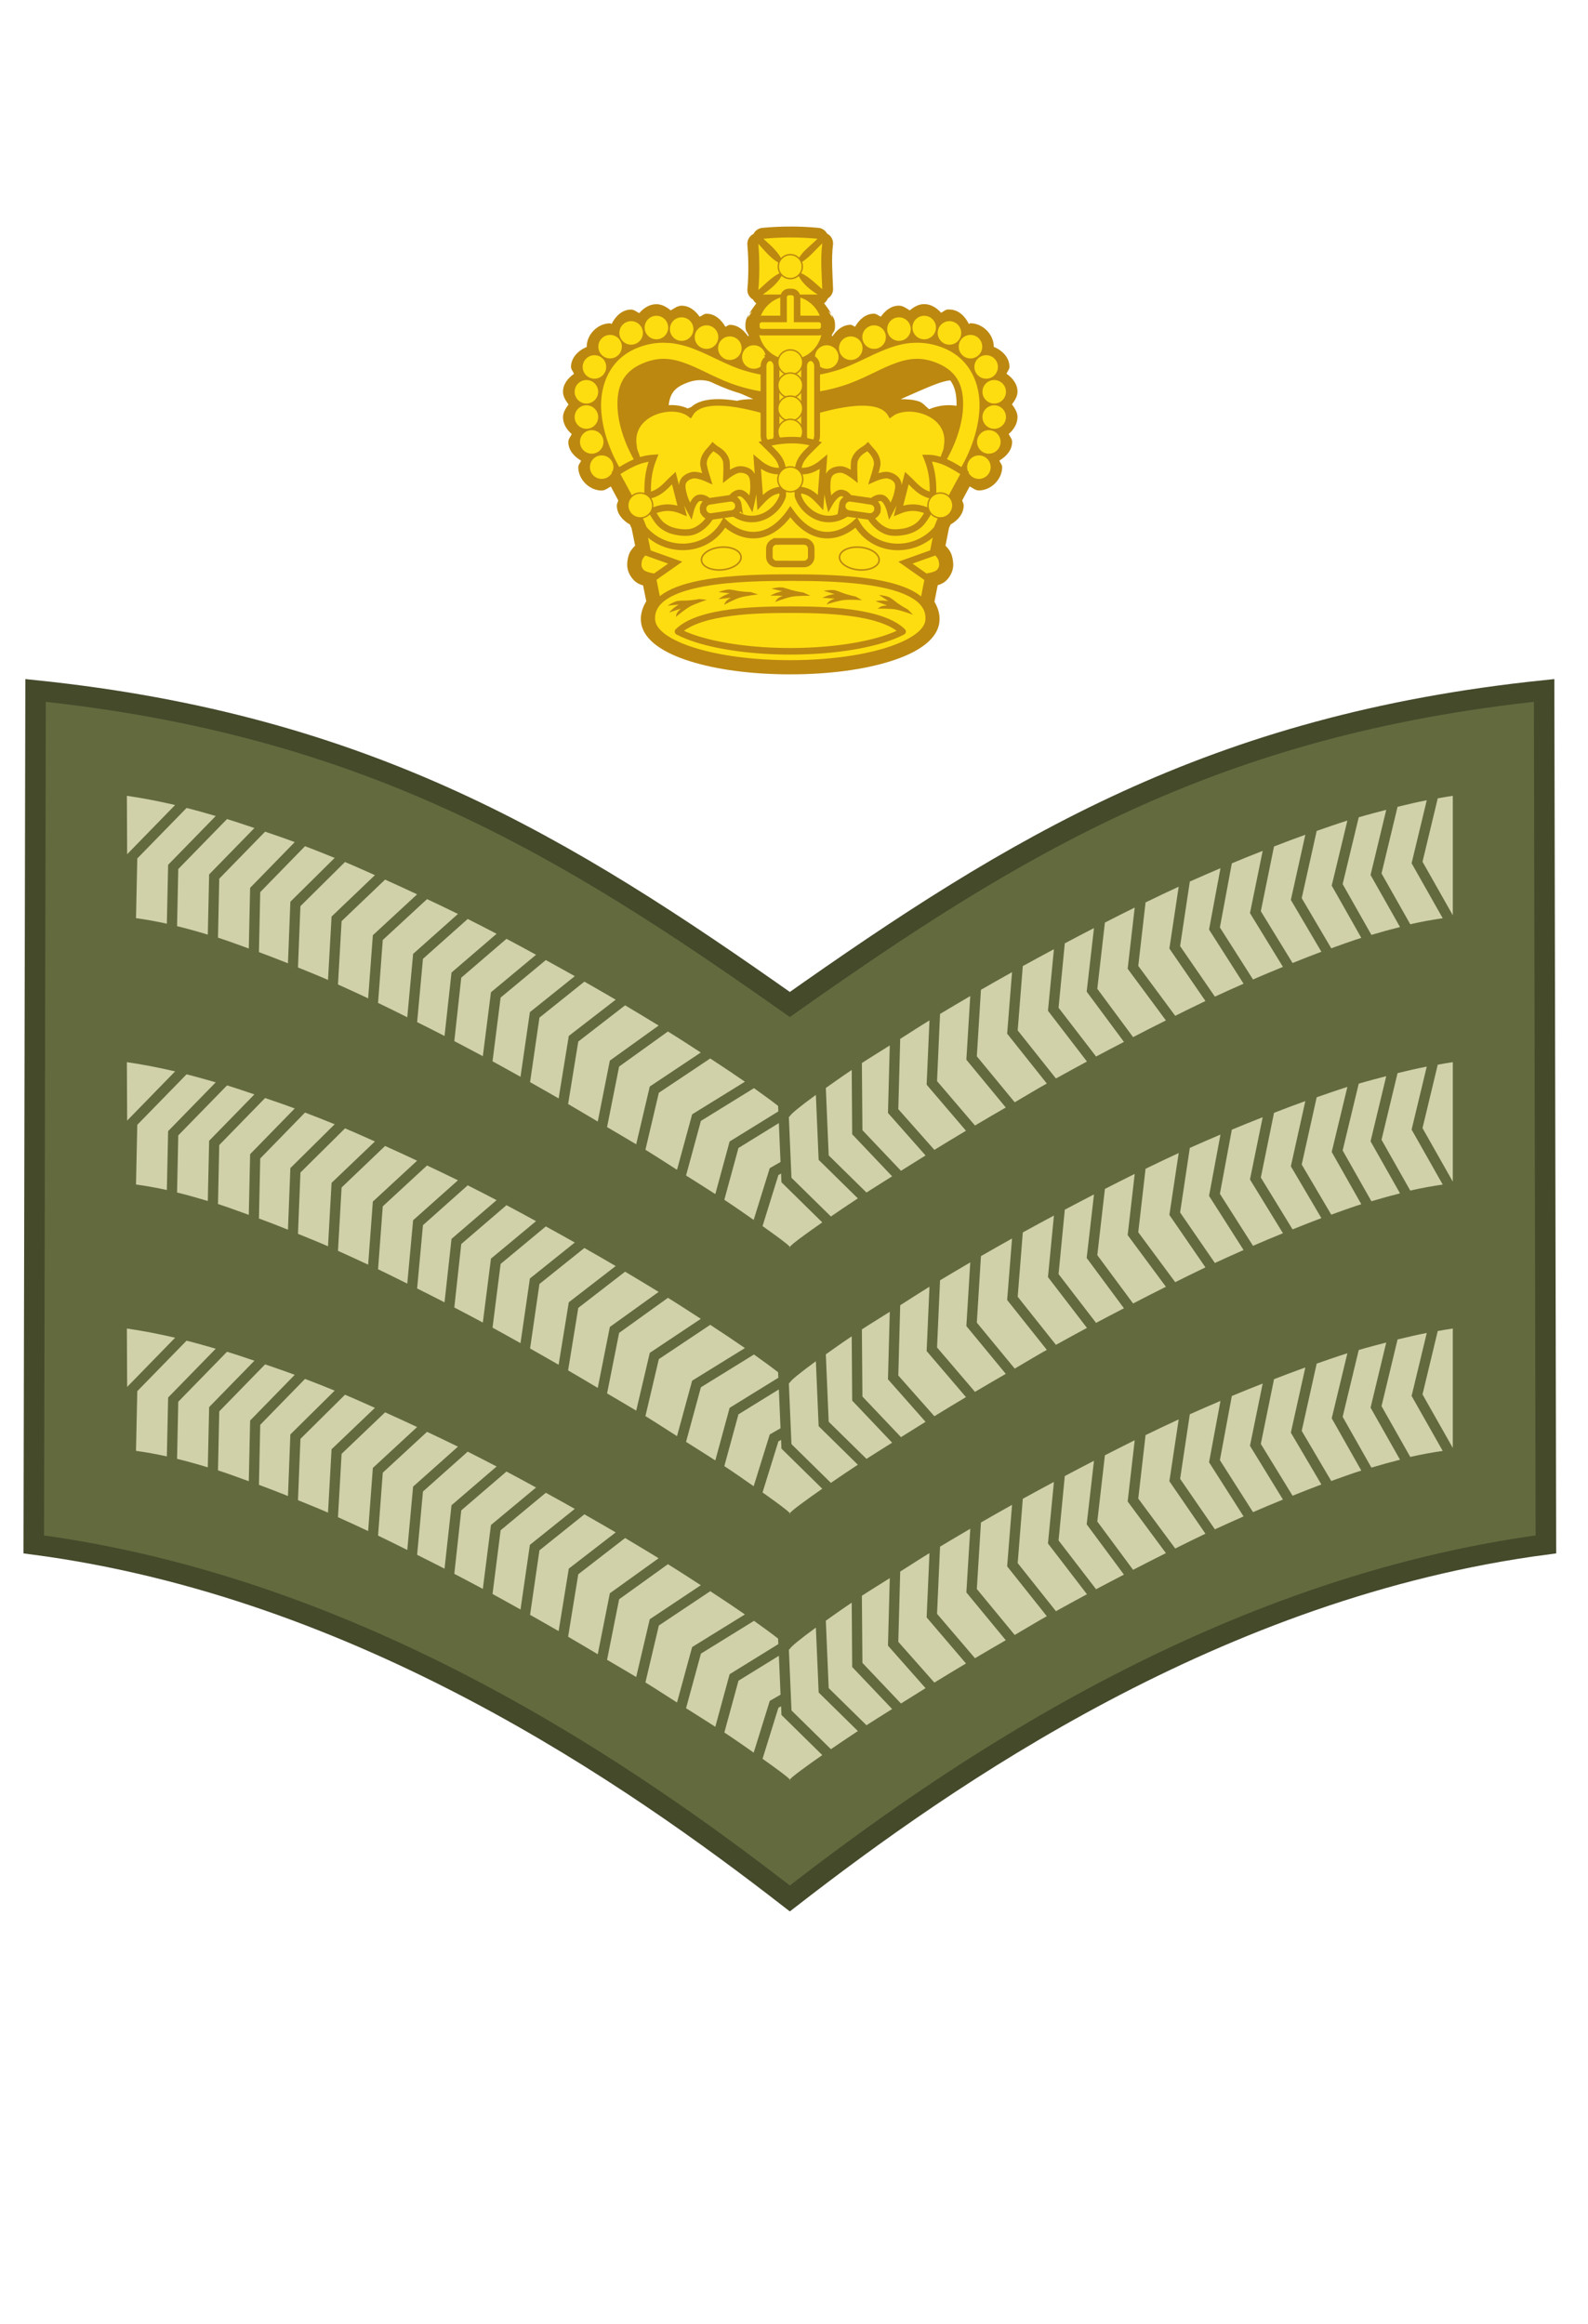
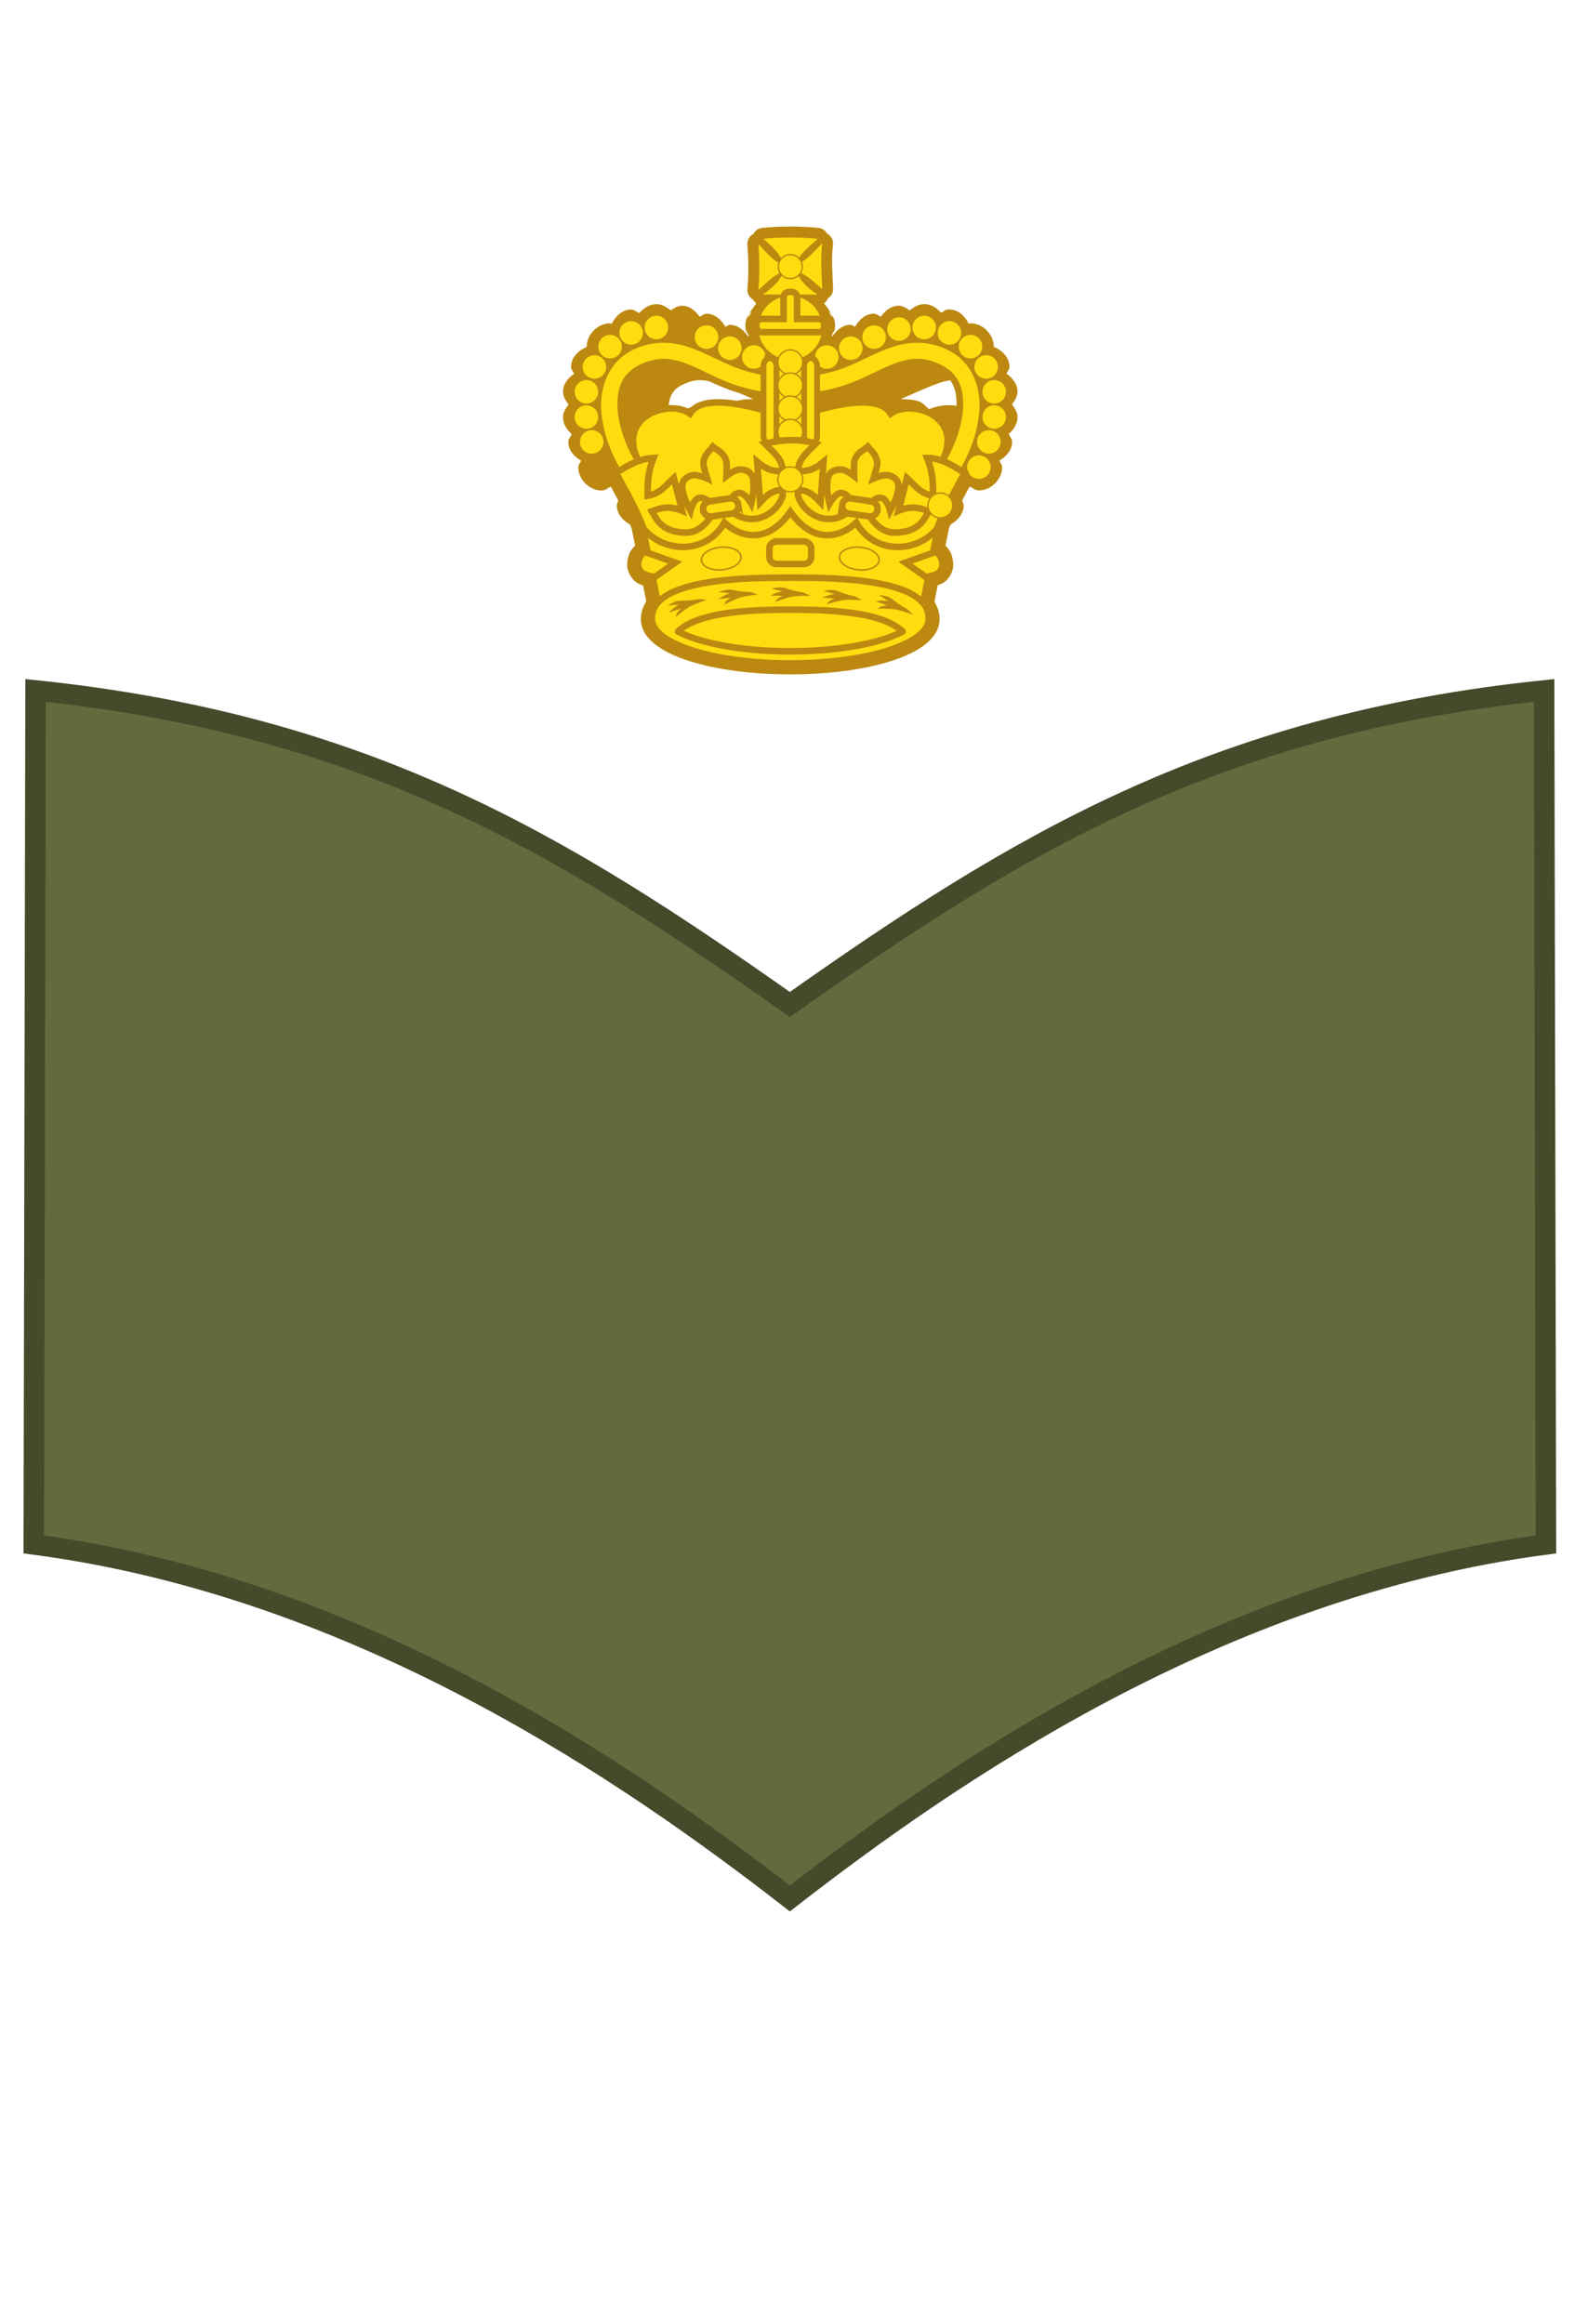
<svg xmlns="http://www.w3.org/2000/svg" xmlns:ns1="http://sodipodi.sourceforge.net/DTD/sodipodi-0.dtd" xmlns:ns2="http://www.inkscape.org/namespaces/inkscape" version="1.1" id="svg3881" xml:space="preserve" width="77.48" height="113.386" viewBox="0 0 77.48 113.386" ns1:docname="CoH - HC.svg" ns2:version="0.92.4 (5da689c313, 2019-01-14)">
  <defs id="defs3885" />
  <ns1:namedview pagecolor="#ffffff" bordercolor="#666666" borderopacity="1" objecttolerance="10" gridtolerance="10" guidetolerance="10" ns2:pageopacity="0" ns2:pageshadow="2" ns2:window-width="640" ns2:window-height="480" id="namedview3883" showgrid="false" ns2:zoom="2.0813881" ns2:cx="38.740135" ns2:cy="56.692936" ns2:window-x="0" ns2:window-y="0" ns2:window-maximized="0" ns2:current-layer="g3889" />
  <g id="g3889" ns2:groupmode="layer" ns2:label="CoH - HC" transform="matrix(1.333,0,0,-1.333,0,113.386)">
    <g id="g3891">
      <g id="g3893">
        <path d="M 1.302,59.787 1.236,28.527 c 11.99,-1.58 21.859,-8.445 27.674,-12.96 5.814,4.514 15.684,11.38 27.674,12.96 l -0.066,31.26 C 44.352,58.525 37.121,54.086 28.91,48.291 20.698,54.086 13.467,58.525 1.302,59.787 Z" style="fill:#636a3e;fill-opacity:1;fill-rule:evenodd;stroke:#444a2a;stroke-width:0.75;stroke-linecap:butt;stroke-linejoin:miter;stroke-miterlimit:22.926;stroke-dasharray:none;stroke-opacity:1" id="path3895" ns2:connector-curvature="0" />
      </g>
-       <path d="m 4.644,55.93 0.01,-2.139 1.756,1.802 c -0.605,0.14 -1.196,0.255 -1.767,0.337 z m 48.532,0 C 52.995,55.904 52.809,55.869 52.625,55.837 l -0.558,-2.32 1.109,-1.96 v 4.372 z M 52.222,55.767 C 51.872,55.699 51.514,55.615 51.154,55.528 l -0.587,-2.44 1.052,-1.86 c 0.414,0.095 0.807,0.165 1.188,0.22 l -1.139,2.013 0.555,2.307 z M 6.828,55.484 5.025,53.636 4.978,51.452 c 0.362,-0.051 0.738,-0.116 1.129,-0.204 l 0.047,2.156 1.743,1.787 C 7.537,55.295 7.179,55.398 6.828,55.485 Z M 50.741,55.417 c -0.334,-0.086 -0.667,-0.173 -1.008,-0.274 l -0.589,-2.445 1.053,-1.86 c 0.359,0.108 0.706,0.203 1.047,0.288 l -1.078,1.906 0.574,2.385 z M 8.31,55.079 6.525,53.249 6.481,51.159 c 0.364,-0.089 0.74,-0.194 1.125,-0.311 l 0.049,2.204 1.657,1.698 c -0.335,0.112 -0.671,0.228 -1.001,0.328 z M 49.317,55.023 C 48.947,54.908 48.57,54.774 48.194,54.645 l -0.548,-2.462 1.081,-1.835 c 0.37,0.133 0.743,0.269 1.1,0.382 l -1.083,1.913 z M 9.703,54.617 8.025,52.896 7.979,50.737 c 0.364,-0.116 0.748,-0.261 1.127,-0.397 l 0.049,2.221 1.633,1.674 c -0.364,0.137 -0.723,0.258 -1.084,0.382 z m 38.074,-0.113 c -0.38,-0.135 -0.762,-0.281 -1.145,-0.429 l -0.483,-2.369 1.162,-1.897 c 0.355,0.142 0.709,0.283 1.055,0.412 l -1.118,1.898 0.53,2.385 z M 11.165,54.086 9.525,52.404 9.478,50.208 c 0.35,-0.13 0.704,-0.266 1.062,-0.41 l 0.088,2.254 1.622,1.605 c -0.362,0.149 -0.723,0.289 -1.084,0.428 z m 35.052,-0.172 c -0.377,-0.149 -0.752,-0.296 -1.129,-0.456 l -0.437,-2.347 1.212,-1.904 c 0.37,0.162 0.732,0.31 1.096,0.46 l -1.207,1.969 z m -33.589,-0.407 -1.632,-1.617 -0.089,-2.244 c 0.366,-0.15 0.727,-0.292 1.099,-0.456 l 0.13,2.32 1.587,1.516 c -0.365,0.161 -0.729,0.327 -1.094,0.48 z M 44.672,53.279 c -0.374,-0.161 -0.749,-0.319 -1.122,-0.488 l -0.355,-2.363 1.273,-1.85 c 0.352,0.164 0.701,0.319 1.05,0.474 l -1.264,1.982 z M 14.095,52.862 12.503,51.342 12.371,49.023 c 0.367,-0.164 0.734,-0.333 1.104,-0.507 l 0.172,2.31 1.62,1.497 c -0.39,0.184 -0.779,0.363 -1.172,0.539 z M 43.143,52.603 C 42.736,52.416 42.332,52.222 41.93,52.027 l -0.267,-2.323 1.353,-1.828 c 0.369,0.182 0.738,0.368 1.106,0.542 l -1.32,1.921 z M 15.632,52.149 14.01,50.652 13.838,48.349 c 0.356,-0.17 0.713,-0.349 1.069,-0.526 l 0.214,2.32 1.641,1.462 c -0.373,0.186 -0.753,0.363 -1.131,0.543 z M 41.532,51.839 C 41.163,51.658 40.804,51.474 40.442,51.289 l -0.278,-2.423 1.31,-1.77 c 0.4,0.207 0.798,0.411 1.201,0.612 l -1.4,1.891 0.258,2.238 z M 17.12,51.422 15.481,49.962 15.268,47.645 c 0.336,-0.168 0.669,-0.334 1.003,-0.507 l 0.255,2.322 1.651,1.419 c -0.349,0.182 -0.701,0.364 -1.058,0.543 z M 40.04,51.087 C 39.68,50.902 39.326,50.716 38.974,50.529 l -0.228,-2.357 1.373,-1.786 c 0.337,0.181 0.679,0.356 1.02,0.535 l -1.364,1.841 0.267,2.325 z M 18.538,50.694 16.883,49.272 16.629,46.95 c 0.35,-0.183 0.698,-0.366 1.044,-0.552 l 0.297,2.34 1.651,1.373 c -0.359,0.196 -0.714,0.39 -1.084,0.585 z M 38.577,50.315 c -0.384,-0.206 -0.768,-0.412 -1.14,-0.618 l -0.187,-2.354 1.4,-1.761 c 0.374,0.208 0.753,0.414 1.135,0.621 l -1.427,1.859 0.218,2.253 z M 19.978,49.917 18.324,48.544 18.028,46.212 c 0.348,-0.189 0.682,-0.379 1.024,-0.568 l 0.343,2.366 1.644,1.318 c -0.347,0.196 -0.701,0.391 -1.06,0.589 z m 17.065,-0.443 c -0.384,-0.216 -0.771,-0.432 -1.138,-0.645 l -0.151,-2.435 1.387,-1.683 c 0.401,0.232 0.759,0.454 1.175,0.687 l -1.452,1.825 z M 21.389,49.127 19.745,47.81 19.402,45.449 c 0.359,-0.202 0.695,-0.396 1.045,-0.596 l 0.372,2.287 1.717,1.327 c -0.369,0.217 -0.758,0.439 -1.147,0.661 z m 14.125,-0.527 c -0.379,-0.222 -0.75,-0.441 -1.106,-0.655 l -0.11,-2.459 1.389,-1.625 c 0.364,0.217 0.746,0.438 1.127,0.659 l -1.443,1.75 0.143,2.329 z M 22.88,48.26 21.166,46.934 20.794,44.647 c 0.378,-0.219 0.723,-0.427 1.085,-0.641 l 0.443,2.231 1.786,1.283 c -0.391,0.24 -0.803,0.488 -1.227,0.74 z M 34.021,47.709 C 33.622,47.466 33.313,47.261 32.95,47.032 L 32.88,44.46 34.2,42.969 c 0.379,0.233 0.751,0.457 1.157,0.7 l -1.44,1.686 0.104,2.354 z m -9.573,-0.406 -1.787,-1.285 -0.441,-2.215 c 0.35,-0.209 0.735,-0.428 1.066,-0.63 l 0.497,2.115 1.868,1.245 c -0.388,0.251 -0.759,0.494 -1.203,0.769 z m 8.12,-0.511 c -0.332,-0.211 -0.728,-0.452 -1.021,-0.645 l 0.02,-2.457 1.411,-1.487 c 0.292,0.185 0.584,0.367 0.899,0.562 l -1.375,1.556 z m -6.571,-0.477 -1.882,-1.256 -0.491,-2.085 c 0.439,-0.27 0.758,-0.483 1.156,-0.734 l 0.554,2.03 1.932,1.194 c -0.376,0.261 -0.778,0.529 -1.268,0.85 z M 4.644,46.18 4.654,44.041 6.41,45.843 c -0.605,0.14 -1.196,0.255 -1.767,0.337 z m 48.532,0 C 52.995,46.154 52.809,46.119 52.625,46.087 l -0.558,-2.321 1.109,-1.96 v 4.372 z M 52.222,46.017 C 51.872,45.95 51.514,45.866 51.154,45.779 l -0.587,-2.44 1.052,-1.86 c 0.414,0.095 0.807,0.165 1.188,0.22 l -1.139,2.013 0.555,2.307 z M 31.175,45.894 c -0.375,-0.251 -0.66,-0.455 -0.948,-0.659 l 0.105,-2.468 1.383,-1.359 c 0.279,0.181 0.628,0.395 0.939,0.593 l -1.462,1.54 z M 6.828,45.734 5.025,43.886 4.978,41.702 c 0.362,-0.051 0.738,-0.116 1.129,-0.203 l 0.047,2.156 1.743,1.787 C 7.537,45.545 7.179,45.647 6.828,45.735 Z M 50.741,45.667 c -0.334,-0.086 -0.667,-0.173 -1.008,-0.274 l -0.589,-2.445 1.053,-1.86 c 0.359,0.108 0.706,0.203 1.047,0.289 l -1.078,1.906 0.574,2.385 z M 8.31,45.329 6.525,43.499 6.481,41.409 c 0.364,-0.089 0.74,-0.195 1.125,-0.311 l 0.049,2.204 1.657,1.698 C 8.976,45.112 8.641,45.229 8.311,45.329 Z M 49.317,45.273 C 48.947,45.158 48.57,45.024 48.194,44.895 l -0.548,-2.462 1.081,-1.835 c 0.37,0.133 0.743,0.269 1.1,0.382 l -1.083,1.913 z M 27.598,45.229 25.655,44.029 25.111,42.031 c 0.356,-0.227 0.757,-0.474 1.071,-0.68 l 0.524,1.925 1.783,1.101 -0.009,0.202 c -0.222,0.174 -0.525,0.395 -0.882,0.649 z m 2.265,-0.247 C 29.314,44.581 28.938,44.281 28.906,44.195 L 28.874,44.175 28.969,41.949 30.413,40.53 c 0.298,0.204 0.609,0.415 0.986,0.664 l -1.435,1.411 z M 9.703,44.867 8.025,43.146 7.979,40.987 c 0.364,-0.116 0.748,-0.261 1.127,-0.397 l 0.049,2.221 1.633,1.674 c -0.364,0.137 -0.723,0.258 -1.084,0.382 z m 38.074,-0.113 c -0.38,-0.135 -0.762,-0.281 -1.145,-0.429 l -0.483,-2.369 1.162,-1.897 c 0.355,0.142 0.709,0.283 1.055,0.412 l -1.118,1.898 0.53,2.385 z M 11.165,44.336 9.525,42.654 9.478,40.458 c 0.35,-0.13 0.704,-0.266 1.062,-0.41 l 0.088,2.254 1.622,1.605 c -0.362,0.149 -0.723,0.289 -1.084,0.428 z m 35.052,-0.172 c -0.377,-0.149 -0.752,-0.296 -1.129,-0.456 l -0.437,-2.347 1.212,-1.904 c 0.37,0.162 0.732,0.31 1.096,0.46 l -1.207,1.969 z m -17.71,-0.215 -1.478,-0.912 -0.517,-1.895 c 0.463,-0.305 0.733,-0.5 1.074,-0.737 l 0.589,1.895 0.394,0.226 -0.061,1.424 z M 12.629,43.757 10.997,42.14 10.907,39.896 c 0.366,-0.151 0.727,-0.293 1.099,-0.456 l 0.13,2.321 1.587,1.516 c -0.365,0.161 -0.729,0.327 -1.094,0.48 z M 44.672,43.529 c -0.374,-0.161 -0.749,-0.319 -1.122,-0.488 l -0.355,-2.363 1.273,-1.85 c 0.352,0.165 0.701,0.319 1.05,0.475 l -1.264,1.982 z M 14.095,43.112 12.503,41.592 12.371,39.273 c 0.367,-0.164 0.734,-0.333 1.104,-0.507 l 0.172,2.31 1.62,1.497 c -0.39,0.184 -0.779,0.362 -1.172,0.539 z M 43.143,42.853 C 42.736,42.666 42.332,42.472 41.93,42.277 l -0.267,-2.323 1.353,-1.828 c 0.369,0.182 0.738,0.368 1.106,0.542 l -1.32,1.92 z M 15.632,42.399 14.01,40.902 13.838,38.599 c 0.356,-0.17 0.713,-0.349 1.069,-0.526 l 0.214,2.32 1.641,1.462 c -0.373,0.186 -0.753,0.363 -1.131,0.543 z m 12.957,-0.296 -0.098,-0.056 -0.58,-1.868 c 0.512,-0.363 0.933,-0.67 0.999,-0.759 0.074,0.1 0.54,0.444 1.187,0.895 l -1.494,1.469 -0.013,0.318 z M 41.532,42.089 C 41.163,41.908 40.804,41.723 40.442,41.539 l -0.278,-2.423 1.31,-1.77 c 0.4,0.207 0.798,0.411 1.201,0.612 l -1.4,1.891 0.258,2.238 z M 17.12,41.672 15.481,40.212 15.268,37.895 c 0.336,-0.168 0.669,-0.334 1.003,-0.507 l 0.255,2.322 1.651,1.419 c -0.349,0.182 -0.701,0.364 -1.058,0.543 z m 22.92,-0.335 c -0.36,-0.185 -0.714,-0.371 -1.066,-0.558 l -0.228,-2.357 1.373,-1.786 c 0.337,0.181 0.679,0.356 1.02,0.535 l -1.364,1.841 0.267,2.325 z M 18.538,40.944 16.883,39.522 16.629,37.2 c 0.35,-0.183 0.698,-0.366 1.044,-0.552 l 0.297,2.339 1.651,1.373 c -0.359,0.196 -0.714,0.39 -1.084,0.585 z M 38.577,40.565 C 38.193,40.359 37.809,40.153 37.437,39.947 l -0.187,-2.354 1.4,-1.761 c 0.374,0.208 0.753,0.414 1.135,0.621 l -1.427,1.859 0.218,2.253 z M 19.978,40.167 18.324,38.794 18.028,36.462 c 0.348,-0.189 0.682,-0.379 1.024,-0.568 l 0.343,2.366 1.644,1.318 c -0.347,0.196 -0.701,0.391 -1.06,0.589 z m 17.065,-0.442 c -0.384,-0.216 -0.771,-0.432 -1.138,-0.645 l -0.151,-2.435 1.387,-1.683 c 0.401,0.232 0.759,0.454 1.175,0.687 l -1.452,1.825 z m -8.134,-0.305 c -0.017,-0.023 -0.019,-0.036 0,-0.036 z M 21.389,39.377 19.745,38.06 19.402,35.699 c 0.359,-0.202 0.695,-0.396 1.045,-0.596 l 0.372,2.287 1.717,1.327 c -0.369,0.217 -0.758,0.439 -1.147,0.661 z m 14.125,-0.527 c -0.379,-0.222 -0.75,-0.441 -1.106,-0.655 l -0.11,-2.459 1.389,-1.625 c 0.364,0.217 0.746,0.438 1.127,0.659 l -1.443,1.75 0.143,2.329 z M 22.88,38.51 21.166,37.184 20.794,34.897 c 0.378,-0.218 0.723,-0.427 1.085,-0.641 l 0.443,2.231 1.786,1.283 c -0.391,0.24 -0.803,0.487 -1.227,0.74 z M 34.021,37.959 C 33.622,37.715 33.313,37.511 32.95,37.282 L 32.88,34.71 34.2,33.219 c 0.379,0.233 0.751,0.457 1.157,0.7 l -1.44,1.686 0.104,2.354 z M 24.448,37.553 22.661,36.269 22.221,34.054 c 0.35,-0.209 0.735,-0.428 1.066,-0.63 l 0.497,2.115 1.868,1.245 c -0.388,0.251 -0.759,0.494 -1.203,0.769 z m 8.12,-0.511 c -0.332,-0.211 -0.728,-0.452 -1.021,-0.645 l 0.02,-2.457 1.411,-1.487 c 0.292,0.185 0.584,0.367 0.899,0.562 l -1.375,1.556 z m -6.571,-0.477 -1.882,-1.256 -0.491,-2.085 c 0.439,-0.27 0.758,-0.483 1.156,-0.734 l 0.554,2.03 1.932,1.194 c -0.376,0.261 -0.778,0.529 -1.268,0.85 z M 4.644,36.43 4.654,34.291 6.41,36.093 c -0.605,0.14 -1.196,0.255 -1.767,0.337 z m 48.532,0 c -0.181,-0.026 -0.366,-0.06 -0.551,-0.092 l -0.558,-2.32 1.109,-1.96 v 4.372 z M 52.222,36.267 C 51.872,36.2 51.514,36.116 51.154,36.029 l -0.587,-2.44 1.052,-1.86 c 0.414,0.095 0.807,0.165 1.188,0.22 l -1.139,2.013 0.555,2.307 z M 31.175,36.144 C 30.8,35.893 30.515,35.689 30.227,35.485 l 0.105,-2.468 1.383,-1.359 c 0.279,0.181 0.628,0.395 0.939,0.593 l -1.462,1.54 z M 6.828,35.984 5.025,34.136 4.978,31.952 C 5.34,31.901 5.715,31.835 6.107,31.748 l 0.047,2.156 1.743,1.787 C 7.537,35.795 7.179,35.897 6.828,35.985 Z M 50.741,35.917 c -0.334,-0.086 -0.667,-0.173 -1.008,-0.274 l -0.589,-2.445 1.053,-1.86 c 0.359,0.108 0.706,0.203 1.047,0.289 l -1.078,1.906 0.574,2.385 z M 8.31,35.579 6.525,33.749 6.481,31.659 c 0.364,-0.089 0.74,-0.194 1.125,-0.311 l 0.049,2.205 1.657,1.698 c -0.335,0.112 -0.671,0.228 -1.001,0.328 z M 49.317,35.523 C 48.947,35.409 48.57,35.275 48.194,35.145 l -0.548,-2.462 1.081,-1.835 c 0.37,0.133 0.743,0.269 1.1,0.382 L 48.744,33.143 Z M 27.598,35.479 25.655,34.279 25.111,32.281 c 0.356,-0.227 0.757,-0.474 1.071,-0.68 l 0.524,1.925 1.783,1.101 -0.009,0.202 c -0.222,0.174 -0.525,0.395 -0.882,0.649 z m 2.265,-0.247 C 29.314,34.83 28.938,34.531 28.906,34.445 L 28.874,34.425 28.969,32.199 30.413,30.78 c 0.298,0.204 0.609,0.415 0.986,0.664 l -1.435,1.411 z M 9.703,35.117 8.025,33.396 7.979,31.237 c 0.364,-0.116 0.748,-0.261 1.127,-0.397 l 0.049,2.221 1.633,1.674 c -0.364,0.137 -0.723,0.258 -1.084,0.382 z m 38.074,-0.113 c -0.38,-0.135 -0.762,-0.281 -1.145,-0.429 l -0.483,-2.369 1.162,-1.897 c 0.355,0.142 0.709,0.283 1.055,0.412 l -1.118,1.898 0.53,2.385 z M 11.165,34.586 9.525,32.904 9.478,30.708 c 0.35,-0.13 0.704,-0.266 1.062,-0.41 l 0.088,2.254 1.622,1.605 c -0.362,0.149 -0.723,0.289 -1.084,0.428 z m 35.052,-0.171 c -0.377,-0.149 -0.752,-0.296 -1.129,-0.456 l -0.437,-2.347 1.212,-1.904 c 0.37,0.162 0.732,0.31 1.096,0.46 l -1.207,1.969 z m -17.71,-0.215 -1.478,-0.912 -0.517,-1.895 c 0.463,-0.305 0.733,-0.5 1.074,-0.737 l 0.589,1.896 0.394,0.226 -0.061,1.424 z M 12.629,34.007 10.997,32.39 10.907,30.146 c 0.366,-0.15 0.727,-0.292 1.099,-0.456 l 0.13,2.32 1.587,1.516 c -0.365,0.161 -0.729,0.327 -1.094,0.48 z M 44.672,33.779 c -0.374,-0.161 -0.749,-0.319 -1.122,-0.488 l -0.355,-2.363 1.273,-1.85 c 0.352,0.164 0.701,0.319 1.05,0.474 l -1.264,1.982 z M 14.095,33.362 12.503,31.842 12.371,29.523 c 0.367,-0.164 0.734,-0.333 1.104,-0.507 l 0.172,2.31 1.62,1.497 c -0.39,0.184 -0.779,0.363 -1.172,0.539 z M 43.143,33.103 C 42.736,32.916 42.332,32.722 41.93,32.528 l -0.267,-2.323 1.353,-1.828 c 0.369,0.182 0.738,0.368 1.106,0.542 l -1.32,1.921 z M 15.632,32.649 14.01,31.152 13.838,28.849 c 0.356,-0.17 0.713,-0.349 1.069,-0.526 l 0.214,2.32 1.641,1.462 c -0.373,0.186 -0.753,0.363 -1.131,0.543 z m 12.957,-0.296 -0.098,-0.056 -0.58,-1.868 c 0.512,-0.363 0.933,-0.67 0.999,-0.759 0.074,0.1 0.54,0.444 1.187,0.895 l -1.494,1.469 -0.013,0.318 z M 41.532,32.339 C 41.163,32.158 40.804,31.973 40.442,31.789 l -0.278,-2.423 1.31,-1.77 c 0.4,0.207 0.798,0.411 1.201,0.612 l -1.4,1.891 0.258,2.238 z M 17.12,31.923 15.481,30.462 15.268,28.145 c 0.336,-0.168 0.669,-0.334 1.003,-0.507 l 0.255,2.322 1.651,1.419 c -0.349,0.182 -0.701,0.364 -1.058,0.543 z M 40.04,31.587 c -0.36,-0.185 -0.714,-0.371 -1.066,-0.558 l -0.228,-2.357 1.373,-1.786 c 0.337,0.181 0.679,0.356 1.02,0.535 l -1.364,1.841 0.267,2.325 z M 18.538,31.194 16.883,29.772 16.629,27.45 c 0.35,-0.183 0.698,-0.366 1.044,-0.552 l 0.297,2.339 1.651,1.373 c -0.359,0.196 -0.714,0.39 -1.084,0.585 z M 38.577,30.815 C 38.193,30.609 37.809,30.403 37.437,30.197 l -0.187,-2.354 1.4,-1.761 c 0.374,0.208 0.753,0.414 1.135,0.621 l -1.427,1.859 0.218,2.253 z M 19.978,30.417 18.324,29.044 18.028,26.712 c 0.348,-0.189 0.682,-0.379 1.024,-0.568 l 0.343,2.366 1.644,1.318 c -0.347,0.196 -0.701,0.391 -1.06,0.589 z m 17.065,-0.442 c -0.384,-0.216 -0.771,-0.432 -1.138,-0.645 l -0.151,-2.435 1.387,-1.683 c 0.401,0.232 0.759,0.454 1.175,0.687 l -1.452,1.825 z m -8.134,-0.305 c -0.017,-0.023 -0.019,-0.037 0,-0.037 z M 21.389,29.627 19.745,28.31 19.402,25.949 c 0.359,-0.202 0.695,-0.396 1.045,-0.596 l 0.372,2.287 1.717,1.327 c -0.369,0.217 -0.758,0.439 -1.147,0.661 z m 14.125,-0.527 c -0.379,-0.222 -0.75,-0.441 -1.106,-0.655 l -0.11,-2.459 1.389,-1.625 c 0.364,0.217 0.746,0.438 1.127,0.659 l -1.443,1.75 0.143,2.329 z M 22.88,28.76 21.166,27.434 20.794,25.148 c 0.378,-0.219 0.723,-0.427 1.085,-0.641 l 0.443,2.231 1.786,1.283 c -0.391,0.24 -0.803,0.487 -1.227,0.74 z M 34.021,28.209 C 33.622,27.966 33.313,27.761 32.95,27.533 L 32.88,24.96 34.2,23.469 c 0.379,0.233 0.751,0.457 1.157,0.7 l -1.44,1.686 0.104,2.354 z m -9.573,-0.406 -1.787,-1.285 -0.441,-2.215 c 0.35,-0.209 0.735,-0.428 1.066,-0.63 l 0.497,2.115 1.868,1.245 c -0.388,0.251 -0.759,0.494 -1.203,0.769 z m 8.12,-0.511 c -0.332,-0.211 -0.728,-0.452 -1.021,-0.645 l 0.02,-2.457 1.411,-1.487 c 0.292,0.185 0.584,0.367 0.899,0.562 l -1.375,1.556 z m -6.571,-0.478 -1.882,-1.256 -0.491,-2.084 c 0.439,-0.27 0.758,-0.483 1.156,-0.734 l 0.554,2.03 1.932,1.194 c -0.376,0.261 -0.778,0.529 -1.268,0.85 z m 5.178,-0.42 c -0.375,-0.251 -0.66,-0.455 -0.948,-0.659 l 0.105,-2.468 1.383,-1.359 c 0.279,0.181 0.628,0.395 0.939,0.593 l -1.462,1.539 z m -3.577,-0.665 -1.942,-1.2 -0.545,-1.998 c 0.356,-0.227 0.757,-0.475 1.071,-0.68 l 0.524,1.925 1.783,1.102 -0.009,0.202 c -0.222,0.174 -0.525,0.395 -0.882,0.649 z m 2.265,-0.247 c -0.549,-0.401 -0.925,-0.701 -0.956,-0.787 l -0.032,-0.02 0.095,-2.225 1.444,-1.419 c 0.298,0.204 0.609,0.415 0.986,0.664 l -1.435,1.411 z m -1.355,-1.033 -1.478,-0.912 -0.517,-1.895 c 0.463,-0.305 0.733,-0.5 1.074,-0.737 l 0.589,1.895 0.394,0.226 -0.061,1.424 z m 0.081,-1.846 -0.098,-0.056 -0.58,-1.868 c 0.512,-0.363 0.933,-0.67 0.999,-0.759 0.074,0.1 0.54,0.444 1.187,0.895 l -1.494,1.469 -0.013,0.318 z m 0.321,-2.684 c -0.017,-0.023 -0.019,-0.036 0,-0.036 z" style="fill:#d0d1a9;fill-opacity:1;fill-rule:evenodd;stroke:none" id="path3897" ns2:connector-curvature="0" />
    </g>
    <path d="m 28.932,76.768 c -0.344,3e-4 -0.687,-0.016 -1.03,-0.048 -0.138,-0.013 -0.261,-0.098 -0.322,-0.223 -0.138,-0.067 -0.226,-0.207 -0.226,-0.361 0,-0.01 6e-4,-0.021 0.001,-0.031 0.044,-0.545 0.051,-1.085 0.002,-1.622 -0.001,-0.012 -0.002,-0.024 -0.002,-0.036 0,-0.146 0.08,-0.281 0.208,-0.351 0.028,-0.056 0.07,-0.104 0.12,-0.141 -0.121,-0.166 -0.257,-0.325 -0.305,-0.525 l 0.147,0.227 c -0.109,-0.083 -0.241,-0.256 -0.241,-0.467 v -0.089 c 0,-0.141 0.066,-0.243 0.13,-0.33 -9e-4,-3e-4 -0.002,-0.002 -0.003,-0.002 L 27.339,72.94 c 0.005,-0.063 0.054,-0.113 0.067,-0.175 -0.01,-0.002 -0.018,-0.008 -0.028,-0.011 -0.158,0.232 -0.382,0.415 -0.664,0.416 -0.062,0 -0.105,-0.056 -0.164,-0.07 -0.151,0.263 -0.385,0.476 -0.691,0.476 -0.095,3e-4 -0.164,-0.077 -0.251,-0.109 -0.159,0.226 -0.38,0.403 -0.658,0.403 -0.15,3e-4 -0.271,-0.095 -0.399,-0.172 -0.151,0.127 -0.329,0.228 -0.527,0.228 -0.249,-6e-4 -0.464,-0.138 -0.625,-0.327 -0.101,0.045 -0.186,0.13 -0.298,0.13 -0.326,5e-4 -0.571,-0.239 -0.714,-0.528 -0.021,0.002 -0.035,0.025 -0.056,0.025 -0.449,9e-4 -0.857,-0.407 -0.856,-0.856 0,-0.003 0.003,-0.005 0.003,-0.008 -0.313,-0.131 -0.576,-0.39 -0.577,-0.733 -3e-4,-0.095 0.076,-0.164 0.109,-0.252 -0.227,-0.16 -0.404,-0.381 -0.403,-0.659 3e-4,-0.174 0.1,-0.322 0.202,-0.463 -0.101,-0.14 -0.201,-0.288 -0.202,-0.461 -3e-4,-0.248 0.134,-0.462 0.32,-0.623 -0.042,-0.098 -0.125,-0.179 -0.125,-0.287 6e-4,-0.302 0.209,-0.533 0.467,-0.686 -0.029,-0.083 -0.103,-0.148 -0.103,-0.237 -9e-4,-0.449 0.407,-0.857 0.856,-0.856 0.126,3e-4 0.225,0.09 0.336,0.147 0.081,-0.15 0.147,-0.277 0.272,-0.511 -0.015,-0.063 -0.053,-0.12 -0.053,-0.184 8e-4,-0.306 0.215,-0.547 0.48,-0.697 0.022,-0.048 0.044,-0.098 0.062,-0.142 l 0.128,-0.631 c -0.022,-0.022 -0.025,-0.022 -0.052,-0.053 -0.066,-0.077 -0.153,-0.167 -0.2,-0.358 -0.028,-0.114 -0.051,-0.244 -0.03,-0.395 0.022,-0.15 0.098,-0.301 0.197,-0.417 0.131,-0.154 0.265,-0.197 0.376,-0.233 l 0.117,-0.578 c -0.129,-0.216 -0.221,-0.465 -0.194,-0.744 0.037,-0.377 0.285,-0.669 0.598,-0.895 0.313,-0.226 0.715,-0.407 1.195,-0.558 0.961,-0.302 2.236,-0.48 3.669,-0.48 1.432,0 2.709,0.177 3.67,0.48 0.48,0.151 0.882,0.332 1.195,0.558 0.313,0.226 0.561,0.518 0.598,0.895 0.027,0.272 -0.06,0.514 -0.183,0.727 l 0.119,0.602 c 0.109,0.036 0.238,0.079 0.364,0.227 0.1,0.117 0.176,0.268 0.197,0.419 0.021,0.151 -0.004,0.281 -0.031,0.394 -0.046,0.189 -0.132,0.281 -0.197,0.358 -0.024,0.029 -0.028,0.028 -0.048,0.048 l 0.128,0.647 c 0.018,0.043 0.038,0.086 0.058,0.13 0.265,0.151 0.48,0.393 0.48,0.7 3e-4,6e-4 3e-4,9e-4 3e-4,0.001 0,3e-4 0,6e-4 0,9e-4 -3e-4,0.064 -0.04,0.119 -0.055,0.181 0.124,0.234 0.193,0.361 0.274,0.511 0.112,-0.057 0.209,-0.147 0.336,-0.147 0.448,9e-4 0.855,0.408 0.854,0.856 -3e-4,0.089 -0.074,0.154 -0.103,0.238 0.258,0.152 0.467,0.384 0.467,0.686 3e-4,0.108 -0.083,0.189 -0.125,0.287 0.187,0.161 0.322,0.375 0.322,0.623 -3e-4,0.173 -0.101,0.321 -0.202,0.461 0.101,0.14 0.201,0.289 0.202,0.463 6e-4,0.279 -0.176,0.5 -0.403,0.659 0.033,0.088 0.109,0.157 0.109,0.251 -5e-4,0.344 -0.264,0.604 -0.578,0.735 0,0.002 0.003,0.004 0.003,0.006 8e-4,0.448 -0.406,0.856 -0.855,0.856 -0.022,0 -0.036,-0.023 -0.058,-0.025 -0.142,0.289 -0.388,0.528 -0.713,0.528 -0.016,3e-4 -0.031,6e-4 -0.047,0 -0.002,0 -0.004,0 -0.007,0 -0.002,0 -0.005,0 -0.007,0 -0.093,-0.006 -0.158,-0.083 -0.242,-0.12 -0.161,0.185 -0.376,0.318 -0.622,0.317 -0.197,-3e-4 -0.374,-0.103 -0.523,-0.23 -0.128,0.078 -0.249,0.174 -0.4,0.173 -0.278,-6e-4 -0.499,-0.177 -0.658,-0.403 -0.087,0.033 -0.157,0.109 -0.252,0.109 -0.306,6e-4 -0.54,-0.213 -0.692,-0.476 -0.059,0.014 -0.101,0.07 -0.162,0.07 -0.283,-5e-4 -0.506,-0.184 -0.664,-0.417 -0.01,0.003 -0.018,0.01 -0.028,0.012 0.012,0.059 0.061,0.107 0.065,0.167 l -0.072,-0.164 c -8e-4,2e-4 -0.002,0.002 -0.003,0.002 0.066,0.093 0.13,0.198 0.13,0.33 v 0.089 c 0,0.213 -0.134,0.39 -0.245,0.472 l 0.15,-0.228 c -0.048,0.2 -0.184,0.358 -0.305,0.524 0.061,0.044 0.109,0.107 0.136,0.177 0.12,0.073 0.193,0.202 0.193,0.342 0,0.005 0,0.01 -3e-4,0.015 -0.022,0.571 -0.066,1.106 -0.003,1.609 0.002,0.016 0.003,0.033 0.003,0.05 0,0.151 -0.085,0.29 -0.22,0.358 -0.064,0.119 -0.183,0.199 -0.318,0.211 -0.341,0.031 -0.683,0.048 -1.026,0.048 z m -3.233,-5.625 c 0.191,-0.011 0.394,-0.068 0.644,-0.164 0.317,-0.122 0.791,-0.334 1.23,-0.528 -0.228,-0.003 -0.455,-0.012 -0.666,-0.083 -0.146,-0.049 -0.249,-0.185 -0.373,-0.287 -0.46,0.197 -0.987,0.204 -1.464,-0.011 -0.202,-0.091 -0.358,-0.27 -0.517,-0.437 -0.013,0.088 -0.083,0.191 -0.086,0.272 -0.012,0.309 0.027,0.539 0.111,0.703 0.084,0.165 0.212,0.292 0.488,0.409 0.253,0.108 0.442,0.137 0.634,0.126 z m 9.141,0 c 0.192,0.011 0.383,-0.019 0.636,-0.127 0.275,-0.118 0.402,-0.245 0.486,-0.409 0.084,-0.164 0.123,-0.394 0.111,-0.703 -0.003,-0.081 -0.073,-0.184 -0.086,-0.272 -0.159,0.167 -0.314,0.347 -0.516,0.437 -0.477,0.215 -1.005,0.207 -1.464,0.011 -0.124,0.102 -0.227,0.239 -0.373,0.287 -0.211,0.07 -0.438,0.08 -0.665,0.083 0.439,0.194 0.913,0.406 1.23,0.528 0.25,0.097 0.451,0.153 0.642,0.164 z m -10.705,-2.7 c 0,-0.014 0.006,-0.013 0.006,-0.027 0.002,-0.016 -0.003,-0.031 0,-0.047 z m 12.27,0 -0.006,-0.073 c 0.003,0.016 -0.002,0.031 0,0.047 6e-4,0.013 0.006,0.013 0.006,0.027" style="fill:#bc8810;fill-opacity:1;fill-rule:evenodd;stroke:none" id="path3899" ns2:connector-curvature="0" />
    <g id="g3901">
      <g id="g3903">
        <path d="m 25.472,64.937 -1.369,0.326 c 0,0 -0.98,1.143 -1.057,1.827 -0.035,0.315 0.258,0.815 0.267,1.132 0.005,0.164 -0.122,0.316 -0.121,0.48 -0.231,1.255 1.408,1.705 2.062,1.218 0.526,0.885 2.84,0.106 3.674,-0.187 0.834,0.293 3.148,1.073 3.674,0.187 0.653,0.487 2.293,0.037 2.062,-1.218 9e-4,-0.164 -0.126,-0.316 -0.121,-0.48 0.009,-0.317 0.303,-0.816 0.267,-1.132 -0.077,-0.684 -1.057,-1.827 -1.057,-1.827 l -1.369,-0.326 -3.455,0.326 z" style="fill:#fddd10;fill-opacity:1;fill-rule:evenodd;stroke:#bc8810;stroke-width:0.24;stroke-linecap:butt;stroke-linejoin:miter;stroke-miterlimit:22.926;stroke-dasharray:none;stroke-opacity:1" id="path3905" ns2:connector-curvature="0" />
        <g id="g3907">
          <g id="g3909">
            <path d="m 33.445,72.632 c 0.371,0.018 0.767,-0.041 1.176,-0.215 0.997,-0.426 1.386,-1.384 1.35,-2.3 -0.036,-0.917 -0.416,-1.849 -0.898,-2.568 l -0.699,0.468 c 0.404,0.603 0.729,1.435 0.756,2.132 0.028,0.697 -0.159,1.206 -0.84,1.497 -0.6,0.256 -1.046,0.175 -1.581,-0.032 -0.535,-0.207 -1.118,-0.569 -1.838,-0.793 -1.133,-0.352 -1.796,-0.257 -1.796,-0.257 v 0.84 c 0,0 0.591,-0.076 1.544,0.221 0.59,0.183 1.148,0.525 1.786,0.772 0.319,0.123 0.669,0.219 1.04,0.236 z" style="fill:#fddd10;fill-opacity:1;fill-rule:evenodd;stroke:#bc8810;stroke-width:0.24;stroke-linecap:butt;stroke-linejoin:miter;stroke-miterlimit:22.926;stroke-dasharray:none;stroke-opacity:1" id="path3911" ns2:connector-curvature="0" />
            <g id="g3913">
              <path d="m 30.718,71.992 c 0,0.252 -0.204,0.456 -0.456,0.456 -0.251,0 -0.456,-0.204 -0.456,-0.456 0,-0.251 0.204,-0.455 0.456,-0.455 0.252,0 0.456,0.204 0.456,0.455 z" style="fill:#fddd10;fill-opacity:1;fill-rule:evenodd;stroke:#bc8810;stroke-width:0.051;stroke-linecap:butt;stroke-linejoin:miter;stroke-miterlimit:22.926;stroke-dasharray:none;stroke-opacity:1" id="path3915" ns2:connector-curvature="0" />
              <path d="m 31.596,72.315 c 0,0.252 -0.204,0.456 -0.456,0.456 -0.252,0 -0.456,-0.204 -0.456,-0.456 0,-0.252 0.204,-0.456 0.456,-0.456 0.252,0 0.456,0.204 0.456,0.456 z" style="fill:#fddd10;fill-opacity:1;fill-rule:evenodd;stroke:#bc8810;stroke-width:0.051;stroke-linecap:butt;stroke-linejoin:miter;stroke-miterlimit:22.926;stroke-dasharray:none;stroke-opacity:1" id="path3917" ns2:connector-curvature="0" />
              <path d="m 32.45,72.721 c 0,0.251 -0.204,0.456 -0.456,0.456 -0.251,0 -0.456,-0.204 -0.456,-0.456 0,-0.252 0.204,-0.456 0.456,-0.456 0.252,0 0.456,0.204 0.456,0.456 z" style="fill:#fddd10;fill-opacity:1;fill-rule:evenodd;stroke:#bc8810;stroke-width:0.051;stroke-linecap:butt;stroke-linejoin:miter;stroke-miterlimit:22.926;stroke-dasharray:none;stroke-opacity:1" id="path3919" ns2:connector-curvature="0" />
              <path d="m 33.36,73.014 c 0,0.252 -0.204,0.456 -0.456,0.456 -0.252,0 -0.455,-0.204 -0.455,-0.456 0,-0.251 0.204,-0.456 0.455,-0.456 0.252,0 0.456,0.204 0.456,0.456 z" style="fill:#fddd10;fill-opacity:1;fill-rule:evenodd;stroke:#bc8810;stroke-width:0.051;stroke-linecap:butt;stroke-linejoin:miter;stroke-miterlimit:22.926;stroke-dasharray:none;stroke-opacity:1" id="path3921" ns2:connector-curvature="0" />
              <path d="m 34.284,73.071 c 0,0.252 -0.204,0.456 -0.456,0.456 -0.252,0 -0.456,-0.204 -0.456,-0.456 0,-0.252 0.204,-0.456 0.456,-0.456 0.252,0 0.456,0.204 0.456,0.456 z" style="fill:#fddd10;fill-opacity:1;fill-rule:evenodd;stroke:#bc8810;stroke-width:0.051;stroke-linecap:butt;stroke-linejoin:miter;stroke-miterlimit:22.926;stroke-dasharray:none;stroke-opacity:1" id="path3923" ns2:connector-curvature="0" />
              <path d="m 35.208,72.874 c 0,0.252 -0.204,0.456 -0.456,0.456 -0.252,0 -0.456,-0.204 -0.456,-0.456 0,-0.251 0.204,-0.456 0.456,-0.456 0.251,0 0.456,0.204 0.456,0.456 z" style="fill:#fddd10;fill-opacity:1;fill-rule:evenodd;stroke:#bc8810;stroke-width:0.051;stroke-linecap:butt;stroke-linejoin:miter;stroke-miterlimit:22.926;stroke-dasharray:none;stroke-opacity:1" id="path3925" ns2:connector-curvature="0" />
              <path d="m 35.978,72.371 c 0,0.252 -0.204,0.456 -0.456,0.456 -0.251,0 -0.456,-0.204 -0.456,-0.456 0,-0.251 0.204,-0.456 0.456,-0.456 0.252,0 0.456,0.204 0.456,0.456 z" style="fill:#fddd10;fill-opacity:1;fill-rule:evenodd;stroke:#bc8810;stroke-width:0.051;stroke-linecap:butt;stroke-linejoin:miter;stroke-miterlimit:22.926;stroke-dasharray:none;stroke-opacity:1" id="path3927" ns2:connector-curvature="0" />
              <path d="m 36.552,71.629 c 0,0.251 -0.204,0.455 -0.456,0.455 -0.252,0 -0.456,-0.204 -0.456,-0.455 0,-0.252 0.204,-0.456 0.456,-0.456 0.252,0 0.456,0.204 0.456,0.456 z" style="fill:#fddd10;fill-opacity:1;fill-rule:evenodd;stroke:#bc8810;stroke-width:0.051;stroke-linecap:butt;stroke-linejoin:miter;stroke-miterlimit:22.926;stroke-dasharray:none;stroke-opacity:1" id="path3929" ns2:connector-curvature="0" />
              <path d="m 36.846,70.719 c 0,0.252 -0.204,0.456 -0.456,0.456 -0.251,0 -0.455,-0.204 -0.455,-0.456 0,-0.252 0.204,-0.456 0.455,-0.456 0.252,0 0.456,0.204 0.456,0.456 z" style="fill:#fddd10;fill-opacity:1;fill-rule:evenodd;stroke:#bc8810;stroke-width:0.051;stroke-linecap:butt;stroke-linejoin:miter;stroke-miterlimit:22.926;stroke-dasharray:none;stroke-opacity:1" id="path3931" ns2:connector-curvature="0" />
              <path d="m 36.846,69.795 c 0,0.252 -0.204,0.455 -0.456,0.455 -0.251,0 -0.455,-0.204 -0.455,-0.455 0,-0.252 0.204,-0.456 0.455,-0.456 0.252,0 0.456,0.204 0.456,0.456 z" style="fill:#fddd10;fill-opacity:1;fill-rule:evenodd;stroke:#bc8810;stroke-width:0.051;stroke-linecap:butt;stroke-linejoin:miter;stroke-miterlimit:22.926;stroke-dasharray:none;stroke-opacity:1" id="path3933" ns2:connector-curvature="0" />
              <path d="m 36.65,68.884 c 0,0.252 -0.204,0.456 -0.456,0.456 -0.251,0 -0.456,-0.204 -0.456,-0.456 0,-0.251 0.204,-0.456 0.456,-0.456 0.252,0 0.456,0.204 0.456,0.456 z" style="fill:#fddd10;fill-opacity:1;fill-rule:evenodd;stroke:#bc8810;stroke-width:0.051;stroke-linecap:butt;stroke-linejoin:miter;stroke-miterlimit:22.926;stroke-dasharray:none;stroke-opacity:1" id="path3935" ns2:connector-curvature="0" />
              <path d="m 36.286,67.961 c 0,0.252 -0.204,0.455 -0.456,0.455 -0.252,0 -0.456,-0.204 -0.456,-0.455 0,-0.252 0.204,-0.456 0.456,-0.456 0.251,0 0.456,0.204 0.456,0.456 z" style="fill:#fddd10;fill-opacity:1;fill-rule:evenodd;stroke:#bc8810;stroke-width:0.051;stroke-linecap:butt;stroke-linejoin:miter;stroke-miterlimit:22.926;stroke-dasharray:none;stroke-opacity:1" id="path3937" ns2:connector-curvature="0" />
            </g>
          </g>
          <g id="g3939">
            <path d="m 24.409,72.632 c -0.371,0.018 -0.767,-0.041 -1.176,-0.215 -0.997,-0.426 -1.386,-1.384 -1.35,-2.3 0.036,-0.917 0.416,-1.849 0.898,-2.568 l 0.698,0.468 c -0.404,0.603 -0.729,1.435 -0.756,2.132 -0.028,0.697 0.159,1.206 0.84,1.497 0.6,0.256 1.046,0.175 1.581,-0.032 0.535,-0.207 1.118,-0.569 1.838,-0.793 1.133,-0.352 1.796,-0.257 1.796,-0.257 v 0.84 c 0,0 -0.591,-0.076 -1.544,0.221 -0.59,0.183 -1.148,0.525 -1.786,0.772 -0.319,0.123 -0.669,0.219 -1.04,0.236 z" style="fill:#fddd10;fill-opacity:1;fill-rule:evenodd;stroke:#bc8810;stroke-width:0.24;stroke-linecap:butt;stroke-linejoin:miter;stroke-miterlimit:22.926;stroke-dasharray:none;stroke-opacity:1" id="path3941" ns2:connector-curvature="0" />
            <g id="g3943">
              <path d="m 27.136,71.992 c 0,0.252 0.204,0.456 0.456,0.456 0.251,0 0.456,-0.204 0.456,-0.456 0,-0.251 -0.204,-0.455 -0.456,-0.455 -0.252,0 -0.456,0.204 -0.456,0.455 z" style="fill:#fddd10;fill-opacity:1;fill-rule:evenodd;stroke:#bc8810;stroke-width:0.051;stroke-linecap:butt;stroke-linejoin:miter;stroke-miterlimit:22.926;stroke-dasharray:none;stroke-opacity:1" id="path3945" ns2:connector-curvature="0" />
              <path d="m 26.258,72.315 c 0,0.252 0.204,0.456 0.456,0.456 0.252,0 0.456,-0.204 0.456,-0.456 0,-0.252 -0.204,-0.456 -0.456,-0.456 -0.252,0 -0.456,0.204 -0.456,0.456 z" style="fill:#fddd10;fill-opacity:1;fill-rule:evenodd;stroke:#bc8810;stroke-width:0.051;stroke-linecap:butt;stroke-linejoin:miter;stroke-miterlimit:22.926;stroke-dasharray:none;stroke-opacity:1" id="path3947" ns2:connector-curvature="0" />
              <path d="m 25.404,72.721 c 0,0.251 0.204,0.456 0.456,0.456 0.252,0 0.456,-0.204 0.456,-0.456 0,-0.252 -0.204,-0.456 -0.456,-0.456 -0.252,0 -0.456,0.204 -0.456,0.456 z" style="fill:#fddd10;fill-opacity:1;fill-rule:evenodd;stroke:#bc8810;stroke-width:0.051;stroke-linecap:butt;stroke-linejoin:miter;stroke-miterlimit:22.926;stroke-dasharray:none;stroke-opacity:1" id="path3949" ns2:connector-curvature="0" />
-               <path d="m 24.494,73.014 c 0,0.252 0.204,0.456 0.456,0.456 0.252,0 0.456,-0.204 0.456,-0.456 0,-0.251 -0.204,-0.456 -0.456,-0.456 -0.252,0 -0.456,0.204 -0.456,0.456 z" style="fill:#fddd10;fill-opacity:1;fill-rule:evenodd;stroke:#bc8810;stroke-width:0.051;stroke-linecap:butt;stroke-linejoin:miter;stroke-miterlimit:22.926;stroke-dasharray:none;stroke-opacity:1" id="path3951" ns2:connector-curvature="0" />
              <path d="m 23.57,73.071 c 0,0.252 0.204,0.456 0.456,0.456 0.252,0 0.456,-0.204 0.456,-0.456 0,-0.252 -0.204,-0.456 -0.456,-0.456 -0.251,0 -0.456,0.204 -0.456,0.456 z" style="fill:#fddd10;fill-opacity:1;fill-rule:evenodd;stroke:#bc8810;stroke-width:0.051;stroke-linecap:butt;stroke-linejoin:miter;stroke-miterlimit:22.926;stroke-dasharray:none;stroke-opacity:1" id="path3953" ns2:connector-curvature="0" />
              <path d="m 22.645,72.874 c 0,0.252 0.204,0.456 0.456,0.456 0.252,0 0.456,-0.204 0.456,-0.456 0,-0.251 -0.204,-0.456 -0.456,-0.456 -0.251,0 -0.456,0.204 -0.456,0.456 z" style="fill:#fddd10;fill-opacity:1;fill-rule:evenodd;stroke:#bc8810;stroke-width:0.051;stroke-linecap:butt;stroke-linejoin:miter;stroke-miterlimit:22.926;stroke-dasharray:none;stroke-opacity:1" id="path3955" ns2:connector-curvature="0" />
              <path d="m 21.875,72.371 c 0,0.252 0.204,0.456 0.456,0.456 0.251,0 0.456,-0.204 0.456,-0.456 0,-0.251 -0.204,-0.456 -0.456,-0.456 -0.252,0 -0.456,0.204 -0.456,0.456 z" style="fill:#fddd10;fill-opacity:1;fill-rule:evenodd;stroke:#bc8810;stroke-width:0.051;stroke-linecap:butt;stroke-linejoin:miter;stroke-miterlimit:22.926;stroke-dasharray:none;stroke-opacity:1" id="path3957" ns2:connector-curvature="0" />
              <path d="m 21.302,71.629 c 0,0.251 0.204,0.455 0.456,0.455 0.252,0 0.456,-0.204 0.456,-0.455 0,-0.252 -0.204,-0.456 -0.456,-0.456 -0.251,0 -0.456,0.204 -0.456,0.456 z" style="fill:#fddd10;fill-opacity:1;fill-rule:evenodd;stroke:#bc8810;stroke-width:0.051;stroke-linecap:butt;stroke-linejoin:miter;stroke-miterlimit:22.926;stroke-dasharray:none;stroke-opacity:1" id="path3959" ns2:connector-curvature="0" />
              <path d="m 21.008,70.719 c 0,0.252 0.204,0.456 0.456,0.456 0.251,0 0.456,-0.204 0.456,-0.456 0,-0.252 -0.204,-0.456 -0.456,-0.456 -0.252,0 -0.456,0.204 -0.456,0.456 z" style="fill:#fddd10;fill-opacity:1;fill-rule:evenodd;stroke:#bc8810;stroke-width:0.051;stroke-linecap:butt;stroke-linejoin:miter;stroke-miterlimit:22.926;stroke-dasharray:none;stroke-opacity:1" id="path3961" ns2:connector-curvature="0" />
              <path d="m 21.008,69.795 c 0,0.252 0.204,0.455 0.456,0.455 0.251,0 0.456,-0.204 0.456,-0.455 0,-0.252 -0.204,-0.456 -0.456,-0.456 -0.252,0 -0.456,0.204 -0.456,0.456 z" style="fill:#fddd10;fill-opacity:1;fill-rule:evenodd;stroke:#bc8810;stroke-width:0.051;stroke-linecap:butt;stroke-linejoin:miter;stroke-miterlimit:22.926;stroke-dasharray:none;stroke-opacity:1" id="path3963" ns2:connector-curvature="0" />
              <path d="m 21.203,68.884 c 0,0.252 0.204,0.456 0.456,0.456 0.252,0 0.456,-0.204 0.456,-0.456 0,-0.251 -0.204,-0.456 -0.456,-0.456 -0.252,0 -0.456,0.204 -0.456,0.456 z" style="fill:#fddd10;fill-opacity:1;fill-rule:evenodd;stroke:#bc8810;stroke-width:0.051;stroke-linecap:butt;stroke-linejoin:miter;stroke-miterlimit:22.926;stroke-dasharray:none;stroke-opacity:1" id="path3965" ns2:connector-curvature="0" />
-               <path d="m 21.567,67.961 c 0,0.252 0.204,0.455 0.456,0.455 0.252,0 0.456,-0.204 0.456,-0.455 0,-0.252 -0.204,-0.456 -0.456,-0.456 -0.251,0 -0.456,0.204 -0.456,0.456 z" style="fill:#fddd10;fill-opacity:1;fill-rule:evenodd;stroke:#bc8810;stroke-width:0.051;stroke-linecap:butt;stroke-linejoin:miter;stroke-miterlimit:22.926;stroke-dasharray:none;stroke-opacity:1" id="path3967" ns2:connector-curvature="0" />
+               <path d="m 21.567,67.961 z" style="fill:#fddd10;fill-opacity:1;fill-rule:evenodd;stroke:#bc8810;stroke-width:0.051;stroke-linecap:butt;stroke-linejoin:miter;stroke-miterlimit:22.926;stroke-dasharray:none;stroke-opacity:1" id="path3967" ns2:connector-curvature="0" />
            </g>
          </g>
        </g>
        <g id="g3969">
          <g id="g3971">
            <path d="m 28.678,75.37 c -0.079,0.371 -0.412,0.66 -0.737,0.952 0.661,0.062 1.321,0.061 1.982,0 -0.298,-0.304 -0.725,-0.573 -0.755,-0.952 0.385,0.167 0.633,0.505 0.929,0.782 -0.07,-0.558 -0.022,-1.117 0,-1.676 -0.294,0.236 -0.545,0.535 -0.929,0.641 0.114,-0.346 0.395,-0.613 0.762,-0.838 H 27.919 c 0.333,0.233 0.635,0.486 0.759,0.838 -0.365,-0.118 -0.628,-0.423 -0.921,-0.672 0.051,0.564 0.046,1.127 0,1.691 0.283,-0.307 0.546,-0.654 0.921,-0.767" style="fill:#fddd10;fill-opacity:1;fill-rule:evenodd;stroke:none" id="path3973" ns2:connector-curvature="0" />
            <path d="m 28.488,75.301 c 0,0.242 0.196,0.439 0.439,0.439 0.242,0 0.439,-0.197 0.439,-0.439 0,-0.242 -0.196,-0.439 -0.439,-0.439 -0.242,0 -0.439,0.196 -0.439,0.439 z" style="fill:#fddd10;fill-opacity:1;fill-rule:evenodd;stroke:#bc8810;stroke-width:0.051;stroke-linecap:butt;stroke-linejoin:miter;stroke-miterlimit:22.926;stroke-dasharray:none;stroke-opacity:1" id="path3975" ns2:connector-curvature="0" />
            <path d="m 30.118,73.062 c 0,0.658 -0.533,1.191 -1.191,1.191 -0.658,0 -1.191,-0.533 -1.191,-1.191 0,-0.658 0.533,-1.191 1.191,-1.191 0.658,0 1.191,0.533 1.191,1.191 z" style="fill:#fddd10;fill-opacity:1;fill-rule:evenodd;stroke:#bc8810;stroke-width:0.05;stroke-linecap:butt;stroke-linejoin:miter;stroke-miterlimit:22.926;stroke-dasharray:none;stroke-opacity:1" id="path3977" ns2:connector-curvature="0" />
            <path d="m 28.878,74.374 c -0.11,0 -0.198,-0.088 -0.198,-0.198 v -0.79 h -0.794 c -0.11,0 -0.202,-0.088 -0.202,-0.198 v -0.088 c 0,-0.11 0.092,-0.198 0.202,-0.198 h 2.084 c 0.11,0 0.198,0.088 0.198,0.198 v 0.088 c 0,0.11 -0.088,0.198 -0.198,0.198 h -0.794 v 0.79 c 0,0.11 -0.088,0.198 -0.198,0.198 z" style="fill:#fddd10;fill-opacity:1;fill-rule:evenodd;stroke:#bc8810;stroke-width:0.24;stroke-linecap:butt;stroke-linejoin:miter;stroke-miterlimit:22.926;stroke-dasharray:none;stroke-opacity:1" id="path3979" ns2:connector-curvature="0" />
          </g>
          <g id="g3981">
            <path d="m 28.447,71.814 h 0.959 c 0.213,0 0.385,-0.173 0.385,-0.386 l 3e-4,-2.166 c -3e-4,-0.213 -0.173,-0.386 -0.386,-0.386 h -0.959 c -0.213,0 -0.385,0.173 -0.385,0.386 l -2e-4,2.166 c 2e-4,0.213 0.173,0.386 0.386,0.386 z" style="fill:#fddd10;fill-opacity:1;fill-rule:evenodd;stroke:#bc8810;stroke-width:0.24;stroke-linecap:butt;stroke-linejoin:miter;stroke-miterlimit:22.926;stroke-dasharray:none;stroke-opacity:1" id="path3983" ns2:connector-curvature="0" />
            <g id="g3985">
              <path d="m 28.183,71.953 v 0 c 0.132,-2e-4 0.238,-0.135 0.238,-0.301 v -2.547 c 0,-0.166 -0.106,-0.301 -0.237,-0.301 l -3e-4,3e-4 c -0.131,-3e-4 -0.237,0.134 -0.237,0.3 l -3e-4,2.547 c 3e-4,0.166 0.107,0.3 0.238,0.3 z" style="fill:#fddd10;fill-opacity:1;fill-rule:evenodd;stroke:#bc8810;stroke-width:0.213;stroke-linecap:butt;stroke-linejoin:miter;stroke-miterlimit:22.926;stroke-dasharray:none;stroke-opacity:1" id="path3987" ns2:connector-curvature="0" />
              <path d="m 29.671,71.953 v 0 c 0.131,-2e-4 0.237,-0.135 0.237,-0.301 l 3e-4,-2.547 c -3e-4,-0.166 -0.107,-0.301 -0.238,-0.301 l 3e-4,3e-4 c -0.132,-3e-4 -0.238,0.134 -0.238,0.3 l 2e-4,2.547 c -2e-4,0.166 0.106,0.3 0.238,0.3 z" style="fill:#fddd10;fill-opacity:1;fill-rule:evenodd;stroke:#bc8810;stroke-width:0.213;stroke-linecap:butt;stroke-linejoin:miter;stroke-miterlimit:22.926;stroke-dasharray:none;stroke-opacity:1" id="path3989" ns2:connector-curvature="0" />
            </g>
            <path d="m 28.471,71.796 c 0,0.252 0.204,0.456 0.456,0.456 0.251,0 0.455,-0.204 0.455,-0.456 0,-0.252 -0.204,-0.456 -0.455,-0.456 -0.252,0 -0.456,0.204 -0.456,0.456 z" style="fill:#fddd10;fill-opacity:1;fill-rule:evenodd;stroke:#bc8810;stroke-width:0.051;stroke-linecap:butt;stroke-linejoin:miter;stroke-miterlimit:22.926;stroke-dasharray:none;stroke-opacity:1" id="path3991" ns2:connector-curvature="0" />
            <path d="m 28.471,70.951 c 0,0.252 0.204,0.456 0.456,0.456 0.251,0 0.455,-0.204 0.455,-0.456 0,-0.252 -0.204,-0.455 -0.455,-0.455 -0.252,0 -0.456,0.204 -0.456,0.455 z" style="fill:#fddd10;fill-opacity:1;fill-rule:evenodd;stroke:#bc8810;stroke-width:0.051;stroke-linecap:butt;stroke-linejoin:miter;stroke-miterlimit:22.926;stroke-dasharray:none;stroke-opacity:1" id="path3993" ns2:connector-curvature="0" />
            <path d="m 28.471,70.106 c 0,0.251 0.204,0.456 0.456,0.456 0.251,0 0.455,-0.204 0.455,-0.456 0,-0.252 -0.204,-0.456 -0.455,-0.456 -0.252,0 -0.456,0.204 -0.456,0.456 z" style="fill:#fddd10;fill-opacity:1;fill-rule:evenodd;stroke:#bc8810;stroke-width:0.051;stroke-linecap:butt;stroke-linejoin:miter;stroke-miterlimit:22.926;stroke-dasharray:none;stroke-opacity:1" id="path3995" ns2:connector-curvature="0" />
            <path d="m 28.471,69.255 c 0,0.252 0.204,0.456 0.456,0.456 0.251,0 0.455,-0.204 0.455,-0.456 0,-0.251 -0.204,-0.455 -0.455,-0.455 -0.252,0 -0.456,0.204 -0.456,0.455 z" style="fill:#fddd10;fill-opacity:1;fill-rule:evenodd;stroke:#bc8810;stroke-width:0.051;stroke-linecap:butt;stroke-linejoin:miter;stroke-miterlimit:22.926;stroke-dasharray:none;stroke-opacity:1" id="path3997" ns2:connector-curvature="0" />
          </g>
        </g>
        <g id="g3999">
          <path d="m 23.441,66.153 c 1.271,-1.015 2.232,-1.098 2.743,0.168 0.914,-0.579 1.829,-0.695 2.743,0.168 0.914,-0.922 1.829,-0.842 2.743,-0.168 0.329,-1.343 1.272,-1.336 2.743,-0.168 L 33.769,62.882 24.106,62.854 Z" style="fill:#fddd10;fill-opacity:1;fill-rule:evenodd;stroke:#bc8810;stroke-width:0.24;stroke-linecap:butt;stroke-linejoin:miter;stroke-miterlimit:22.926;stroke-dasharray:none;stroke-opacity:1" id="path4001" ns2:connector-curvature="0" />
          <g id="g4003">
            <path d="m 28.424,65.242 h 1.005 c 0.145,-3e-4 0.264,-0.118 0.264,-0.264 v -0.299 c 0,-0.146 -0.118,-0.264 -0.264,-0.264 l -1.005,3e-4 c -0.145,-3e-4 -0.264,0.118 -0.264,0.263 v 0.299 c 0,0.145 0.118,0.263 0.264,0.263 z" style="fill:#fddd10;fill-opacity:1;fill-rule:evenodd;stroke:#bc8810;stroke-width:0.24;stroke-linecap:butt;stroke-linejoin:miter;stroke-miterlimit:22.926;stroke-dasharray:none;stroke-opacity:1" id="path4005" ns2:connector-curvature="0" />
            <path d="m 27.119,64.717 c -0.054,0.224 -0.419,0.36 -0.816,0.304 -0.397,-0.056 -0.675,-0.284 -0.622,-0.508 0.054,-0.224 0.419,-0.36 0.816,-0.304 0.397,0.056 0.675,0.283 0.622,0.507 z" style="fill:#fddd10;fill-opacity:1;fill-rule:evenodd;stroke:#bc8810;stroke-width:0.057;stroke-linecap:butt;stroke-linejoin:miter;stroke-miterlimit:22.926;stroke-dasharray:none;stroke-opacity:1" id="path4007" ns2:connector-curvature="0" />
            <path d="m 23.971,63.943 0.743,0.521 -1.124,0.401 c 0,0 -0.172,-0.153 -0.204,-0.286 -0.045,-0.183 -0.044,-0.31 0.082,-0.458 0.112,-0.131 0.503,-0.178 0.503,-0.178 z" style="fill:#fddd10;fill-opacity:1;fill-rule:evenodd;stroke:#bc8810;stroke-width:0.24;stroke-linecap:butt;stroke-linejoin:miter;stroke-miterlimit:22.926;stroke-dasharray:none;stroke-opacity:1" id="path4009" ns2:connector-curvature="0" />
            <path d="m 30.735,64.717 c 0.054,0.224 0.419,0.36 0.816,0.304 0.397,-0.056 0.675,-0.284 0.622,-0.508 -0.054,-0.224 -0.419,-0.36 -0.816,-0.304 -0.397,0.056 -0.675,0.283 -0.622,0.507 z" style="fill:#fddd10;fill-opacity:1;fill-rule:evenodd;stroke:#bc8810;stroke-width:0.057;stroke-linecap:butt;stroke-linejoin:miter;stroke-miterlimit:22.926;stroke-dasharray:none;stroke-opacity:1" id="path4011" ns2:connector-curvature="0" />
            <path d="m 33.883,63.943 -0.743,0.521 1.124,0.401 c 0,0 0.172,-0.153 0.204,-0.286 0.045,-0.183 0.044,-0.31 -0.082,-0.458 -0.112,-0.131 -0.503,-0.178 -0.503,-0.178 z" style="fill:#fddd10;fill-opacity:1;fill-rule:evenodd;stroke:#bc8810;stroke-width:0.24;stroke-linecap:butt;stroke-linejoin:miter;stroke-miterlimit:22.926;stroke-dasharray:none;stroke-opacity:1" id="path4013" ns2:connector-curvature="0" />
          </g>
        </g>
        <g id="g4015">
          <path d="m 27.742,65.484 c -0.421,-0.058 -0.855,0.103 -1.226,0.447 -0.318,-0.566 -0.863,-0.858 -1.428,-0.888 -0.557,-0.029 -1.132,0.195 -1.526,0.661 -0.12,0.301 -0.242,0.585 -0.352,0.807 -0.215,0.433 -0.662,1.237 -0.662,1.237 0.449,0.286 0.839,0.516 1.373,0.549 -0.229,-0.57 -0.213,-0.969 -0.218,-1.383 0.48,0.077 0.701,0.417 0.959,0.65 l 0.305,-1.2 c -0.481,0.199 -0.801,0.1 -1.111,-0.02 0,0 0.198,-0.362 0.349,-0.488 0.172,-0.144 0.361,-0.226 0.588,-0.264 0.215,-0.036 0.457,-0.049 0.654,0.041 0.414,0.187 0.625,0.596 0.566,0.569 0,0 0.041,0.359 -0.065,0.488 -0.08,0.097 -0.244,0.175 -0.37,0.142 -0.199,-0.052 -0.305,-0.468 -0.305,-0.468 0,0 -0.191,0.354 -0.24,0.549 -0.043,0.172 -0.106,0.371 -0.022,0.529 0.063,0.118 0.21,0.2 0.349,0.224 0.184,0.032 0.523,-0.122 0.523,-0.122 0,0 -0.101,0.319 -0.131,0.488 -0.015,0.087 0.007,0.203 0.044,0.285 0.083,0.186 0.214,0.284 0.298,0.391 0.112,-0.104 0.25,-0.141 0.379,-0.303 0.056,-0.071 0.109,-0.178 0.117,-0.266 0.016,-0.171 0.002,-0.503 0.002,-0.503 0,0 0.288,0.227 0.475,0.238 0.141,0.009 0.304,-0.037 0.397,-0.137 0.124,-0.133 0.114,-0.341 0.118,-0.517 0.004,-0.2 -0.088,-0.587 -0.088,-0.587 0,0 -0.213,0.378 -0.419,0.383 -0.131,0.003 -0.27,-0.111 -0.322,-0.223 -0.069,-0.15 0.065,-0.488 0.065,-0.488 0.815,-0.594 1.659,0.015 1.832,0.609 v 0.224 c -0.341,-0.044 -0.487,-0.1 -0.828,-0.468 l -0.108,1.484 c 0.327,-0.276 0.61,-0.375 0.937,-0.325 -0.031,0.431 -0.276,0.614 -0.654,0.991 0.615,0.154 1.269,0.192 1.864,0 -0.377,-0.377 -0.623,-0.56 -0.654,-0.991 0.327,-0.05 0.61,0.05 0.937,0.325 L 30.033,66.67 c -0.341,0.368 -0.487,0.424 -0.828,0.468 v -0.224 c 0.173,-0.594 1.016,-1.203 1.832,-0.609 0,0 0.135,0.338 0.065,0.488 -0.052,0.112 -0.191,0.226 -0.321,0.223 -0.206,-0.005 -0.419,-0.383 -0.419,-0.383 0,0 -0.092,0.387 -0.088,0.587 0.004,0.176 -0.005,0.384 0.118,0.517 0.092,0.1 0.256,0.145 0.397,0.137 0.186,-0.011 0.475,-0.238 0.475,-0.238 0,0 -0.014,0.332 0.002,0.503 0.008,0.088 0.061,0.195 0.117,0.266 0.129,0.161 0.267,0.199 0.379,0.303 0.084,-0.106 0.215,-0.205 0.298,-0.391 0.036,-0.081 0.059,-0.198 0.044,-0.285 -0.029,-0.169 -0.131,-0.488 -0.131,-0.488 0,0 0.339,0.154 0.523,0.122 0.139,-0.024 0.285,-0.106 0.349,-0.224 0.085,-0.158 0.021,-0.357 -0.022,-0.529 -0.049,-0.195 -0.24,-0.549 -0.24,-0.549 0,0 -0.106,0.416 -0.305,0.468 -0.126,0.033 -0.29,-0.046 -0.37,-0.142 -0.107,-0.129 -0.065,-0.488 -0.065,-0.488 -0.058,0.027 0.153,-0.382 0.566,-0.569 0.197,-0.089 0.439,-0.076 0.654,-0.041 0.227,0.038 0.417,0.12 0.588,0.264 0.15,0.126 0.349,0.488 0.349,0.488 -0.31,0.12 -0.63,0.22 -1.111,0.02 l 0.305,1.2 c 0.258,-0.233 0.478,-0.573 0.959,-0.65 -0.004,0.413 0.011,0.812 -0.218,1.382 0.518,-0.002 0.943,-0.275 1.373,-0.549 0,0 -0.447,-0.804 -0.662,-1.237 -0.111,-0.222 -0.232,-0.506 -0.352,-0.807 -0.394,-0.466 -0.969,-0.691 -1.526,-0.661 -0.565,0.03 -1.111,0.322 -1.428,0.888 -0.37,-0.344 -0.804,-0.504 -1.226,-0.447 -0.417,0.057 -0.823,0.328 -1.185,0.846 -0.362,-0.518 -0.768,-0.789 -1.185,-0.846 z" style="fill:#fddd10;fill-opacity:1;fill-rule:evenodd;stroke:#bc8810;stroke-width:0.24;stroke-linecap:butt;stroke-linejoin:miter;stroke-miterlimit:22.926;stroke-dasharray:none;stroke-opacity:1" id="path4017" ns2:connector-curvature="0" />
          <g id="g4019">
            <path d="m 28.471,67.514 c 0,0.252 0.204,0.456 0.456,0.456 0.251,0 0.455,-0.204 0.455,-0.456 0,-0.252 -0.204,-0.456 -0.455,-0.456 -0.252,0 -0.456,0.204 -0.456,0.456 z" style="fill:#fddd10;fill-opacity:1;fill-rule:evenodd;stroke:#bc8810;stroke-width:0.051;stroke-linecap:butt;stroke-linejoin:miter;stroke-miterlimit:22.926;stroke-dasharray:none;stroke-opacity:1" id="path4021" ns2:connector-curvature="0" />
            <g id="g4023">
-               <path d="m 22.978,66.558 c 0,0.252 0.204,0.456 0.456,0.456 0.252,0 0.456,-0.204 0.456,-0.456 0,-0.251 -0.204,-0.455 -0.456,-0.455 -0.252,0 -0.456,0.204 -0.456,0.455 z" style="fill:#fddd10;fill-opacity:1;fill-rule:evenodd;stroke:#bc8810;stroke-width:0.051;stroke-linecap:butt;stroke-linejoin:miter;stroke-miterlimit:22.926;stroke-dasharray:none;stroke-opacity:1" id="path4025" ns2:connector-curvature="0" />
              <path d="m 33.965,66.558 c 0,0.252 0.204,0.456 0.456,0.456 0.252,0 0.455,-0.204 0.455,-0.456 0,-0.251 -0.204,-0.455 -0.455,-0.455 -0.252,0 -0.456,0.204 -0.456,0.455 z" style="fill:#fddd10;fill-opacity:1;fill-rule:evenodd;stroke:#bc8810;stroke-width:0.051;stroke-linecap:butt;stroke-linejoin:miter;stroke-miterlimit:22.926;stroke-dasharray:none;stroke-opacity:1" id="path4027" ns2:connector-curvature="0" />
            </g>
          </g>
          <g id="g4029">
            <path d="m 25.971,66.712 0.739,0.105 c 0.153,0.022 0.295,-0.085 0.317,-0.238 l -3e-4,3e-4 c 0.022,-0.153 -0.084,-0.295 -0.237,-0.317 l -0.739,-0.105 c -0.153,-0.022 -0.294,0.085 -0.316,0.237 h -2e-4 c -0.022,0.153 0.085,0.295 0.238,0.316 z" style="fill:#fddd10;fill-opacity:1;fill-rule:evenodd;stroke:#bc8810;stroke-width:0.24;stroke-linecap:butt;stroke-linejoin:miter;stroke-miterlimit:22.926;stroke-dasharray:none;stroke-opacity:1" id="path4031" ns2:connector-curvature="0" />
            <path d="m 31.883,66.712 -0.739,0.105 c -0.153,0.022 -0.295,-0.085 -0.317,-0.238 l 2e-4,3e-4 c -0.022,-0.153 0.085,-0.295 0.237,-0.317 l 0.739,-0.105 c 0.153,-0.022 0.294,0.085 0.316,0.237 h 3e-4 c 0.022,0.153 -0.085,0.295 -0.238,0.316 z" style="fill:#fddd10;fill-opacity:1;fill-rule:evenodd;stroke:#bc8810;stroke-width:0.24;stroke-linecap:butt;stroke-linejoin:miter;stroke-miterlimit:22.926;stroke-dasharray:none;stroke-opacity:1" id="path4033" ns2:connector-curvature="0" />
          </g>
        </g>
        <g id="g4035">
          <path d="m 23.862,62.346 c -0.152,1.545 3.458,1.57 5.064,1.571 1.606,-8e-4 5.217,-0.026 5.064,-1.571 -0.085,-0.863 -2.267,-1.571 -5.064,-1.571 -2.797,0 -4.98,0.707 -5.064,1.571 z" style="fill:#fddd10;fill-opacity:1;fill-rule:evenodd;stroke:#bc8810;stroke-width:0.24;stroke-linecap:butt;stroke-linejoin:round;stroke-miterlimit:22.926;stroke-dasharray:none;stroke-opacity:1" id="path4037" ns2:connector-curvature="0" />
          <path d="m 28.927,62.743 c -1.111,-8e-4 -3.313,-0.019 -4.111,-0.801 0.187,-0.098 0.418,-0.194 0.694,-0.281 0.845,-0.266 2.056,-0.441 3.417,-0.441 1.361,0 2.571,0.175 3.416,0.441 0.276,0.087 0.508,0.183 0.695,0.281 -0.798,0.781 -3.001,0.8 -4.111,0.801 z" style="fill:#fddd10;fill-opacity:1;fill-rule:evenodd;stroke:#bc8810;stroke-width:0.24;stroke-linecap:butt;stroke-linejoin:round;stroke-miterlimit:22.926;stroke-dasharray:none;stroke-opacity:1" id="path4039" ns2:connector-curvature="0" />
          <path d="m 28.592,63.561 c -0.149,0.006 -0.36,-0.048 -0.36,-0.048 l 0.401,-0.094 c 0,0 -0.117,-0.026 -0.205,-0.055 -0.063,-0.021 -0.234,-0.107 -0.234,-0.107 l 0.457,-0.003 c 0,0 -0.133,-0.058 -0.186,-0.104 -0.041,-0.035 -0.096,-0.125 -0.096,-0.125 0,0 0.406,0.156 0.62,0.194 0.22,0.039 0.672,0.034 0.672,0.034 l -0.252,0.118 c 0,0 -0.242,0.034 -0.447,0.093 -0.117,0.033 -0.253,0.092 -0.37,0.097 z m -1.945,-0.082 c -0.148,-0.012 -0.35,-0.091 -0.35,-0.091 l 0.41,-0.044 c 0,0 -0.111,-0.041 -0.194,-0.08 -0.059,-0.028 -0.217,-0.134 -0.217,-0.134 l 0.453,0.051 c 0,0 -0.123,-0.074 -0.17,-0.126 -0.035,-0.039 -0.079,-0.135 -0.079,-0.135 0,0 0.381,0.203 0.588,0.267 0.213,0.065 0.662,0.114 0.662,0.114 l -0.267,0.086 c 0,0 -0.244,0.006 -0.455,0.039 -0.12,0.019 -0.264,0.062 -0.381,0.053 z m 3.866,-0.018 c -0.148,0.015 -0.363,-0.029 -0.363,-0.029 l 0.394,-0.116 c 0,0 -0.118,-0.02 -0.207,-0.044 -0.064,-0.017 -0.241,-0.094 -0.241,-0.094 l 0.455,-0.029 c 0,0 -0.136,-0.051 -0.192,-0.093 -0.043,-0.032 -0.104,-0.119 -0.104,-0.119 0,0 0.415,0.132 0.631,0.158 0.223,0.027 0.672,-0.003 0.672,-0.003 l -0.243,0.133 c 0,0 -0.239,0.048 -0.439,0.118 -0.115,0.04 -0.247,0.107 -0.363,0.118 z m 1.659,-0.178 0.342,-0.223 c 0,0 -0.118,0.015 -0.211,0.018 -0.066,0.002 -0.259,-0.021 -0.259,-0.021 l 0.428,-0.158 c 0,0 -0.145,-0.009 -0.211,-0.034 -0.051,-0.019 -0.136,-0.084 -0.136,-0.084 0,0 0.437,0.007 0.652,-0.029 0.221,-0.038 0.643,-0.195 0.643,-0.195 l -0.195,0.196 c 0,0 -0.214,0.114 -0.385,0.238 -0.098,0.071 -0.205,0.172 -0.313,0.216 -0.069,0.028 -0.157,0.047 -0.229,0.059 -0.072,0.012 -0.127,0.017 -0.127,0.017 z m -6.578,-0.151 c 0,0 -0.241,-0.044 -0.455,-0.054 -0.061,-0.003 -0.128,-9e-4 -0.194,-0.003 -0.067,-0.002 -0.133,-0.007 -0.189,-0.024 -0.142,-0.042 -0.323,-0.16 -0.323,-0.16 l 0.411,0.04 c 0,0 -0.1,-0.062 -0.173,-0.117 -0.052,-0.039 -0.183,-0.175 -0.183,-0.175 l 0.432,0.142 c 0,0 -0.104,-0.096 -0.138,-0.156 -0.026,-0.046 -0.047,-0.148 -0.047,-0.148 0,0 0.328,0.276 0.516,0.38 0.194,0.107 0.622,0.247 0.622,0.247 l -0.279,0.03 z" style="fill:#bc8810;fill-opacity:1;fill-rule:evenodd;stroke:none" id="path4041" ns2:connector-curvature="0" />
        </g>
      </g>
    </g>
  </g>
</svg>